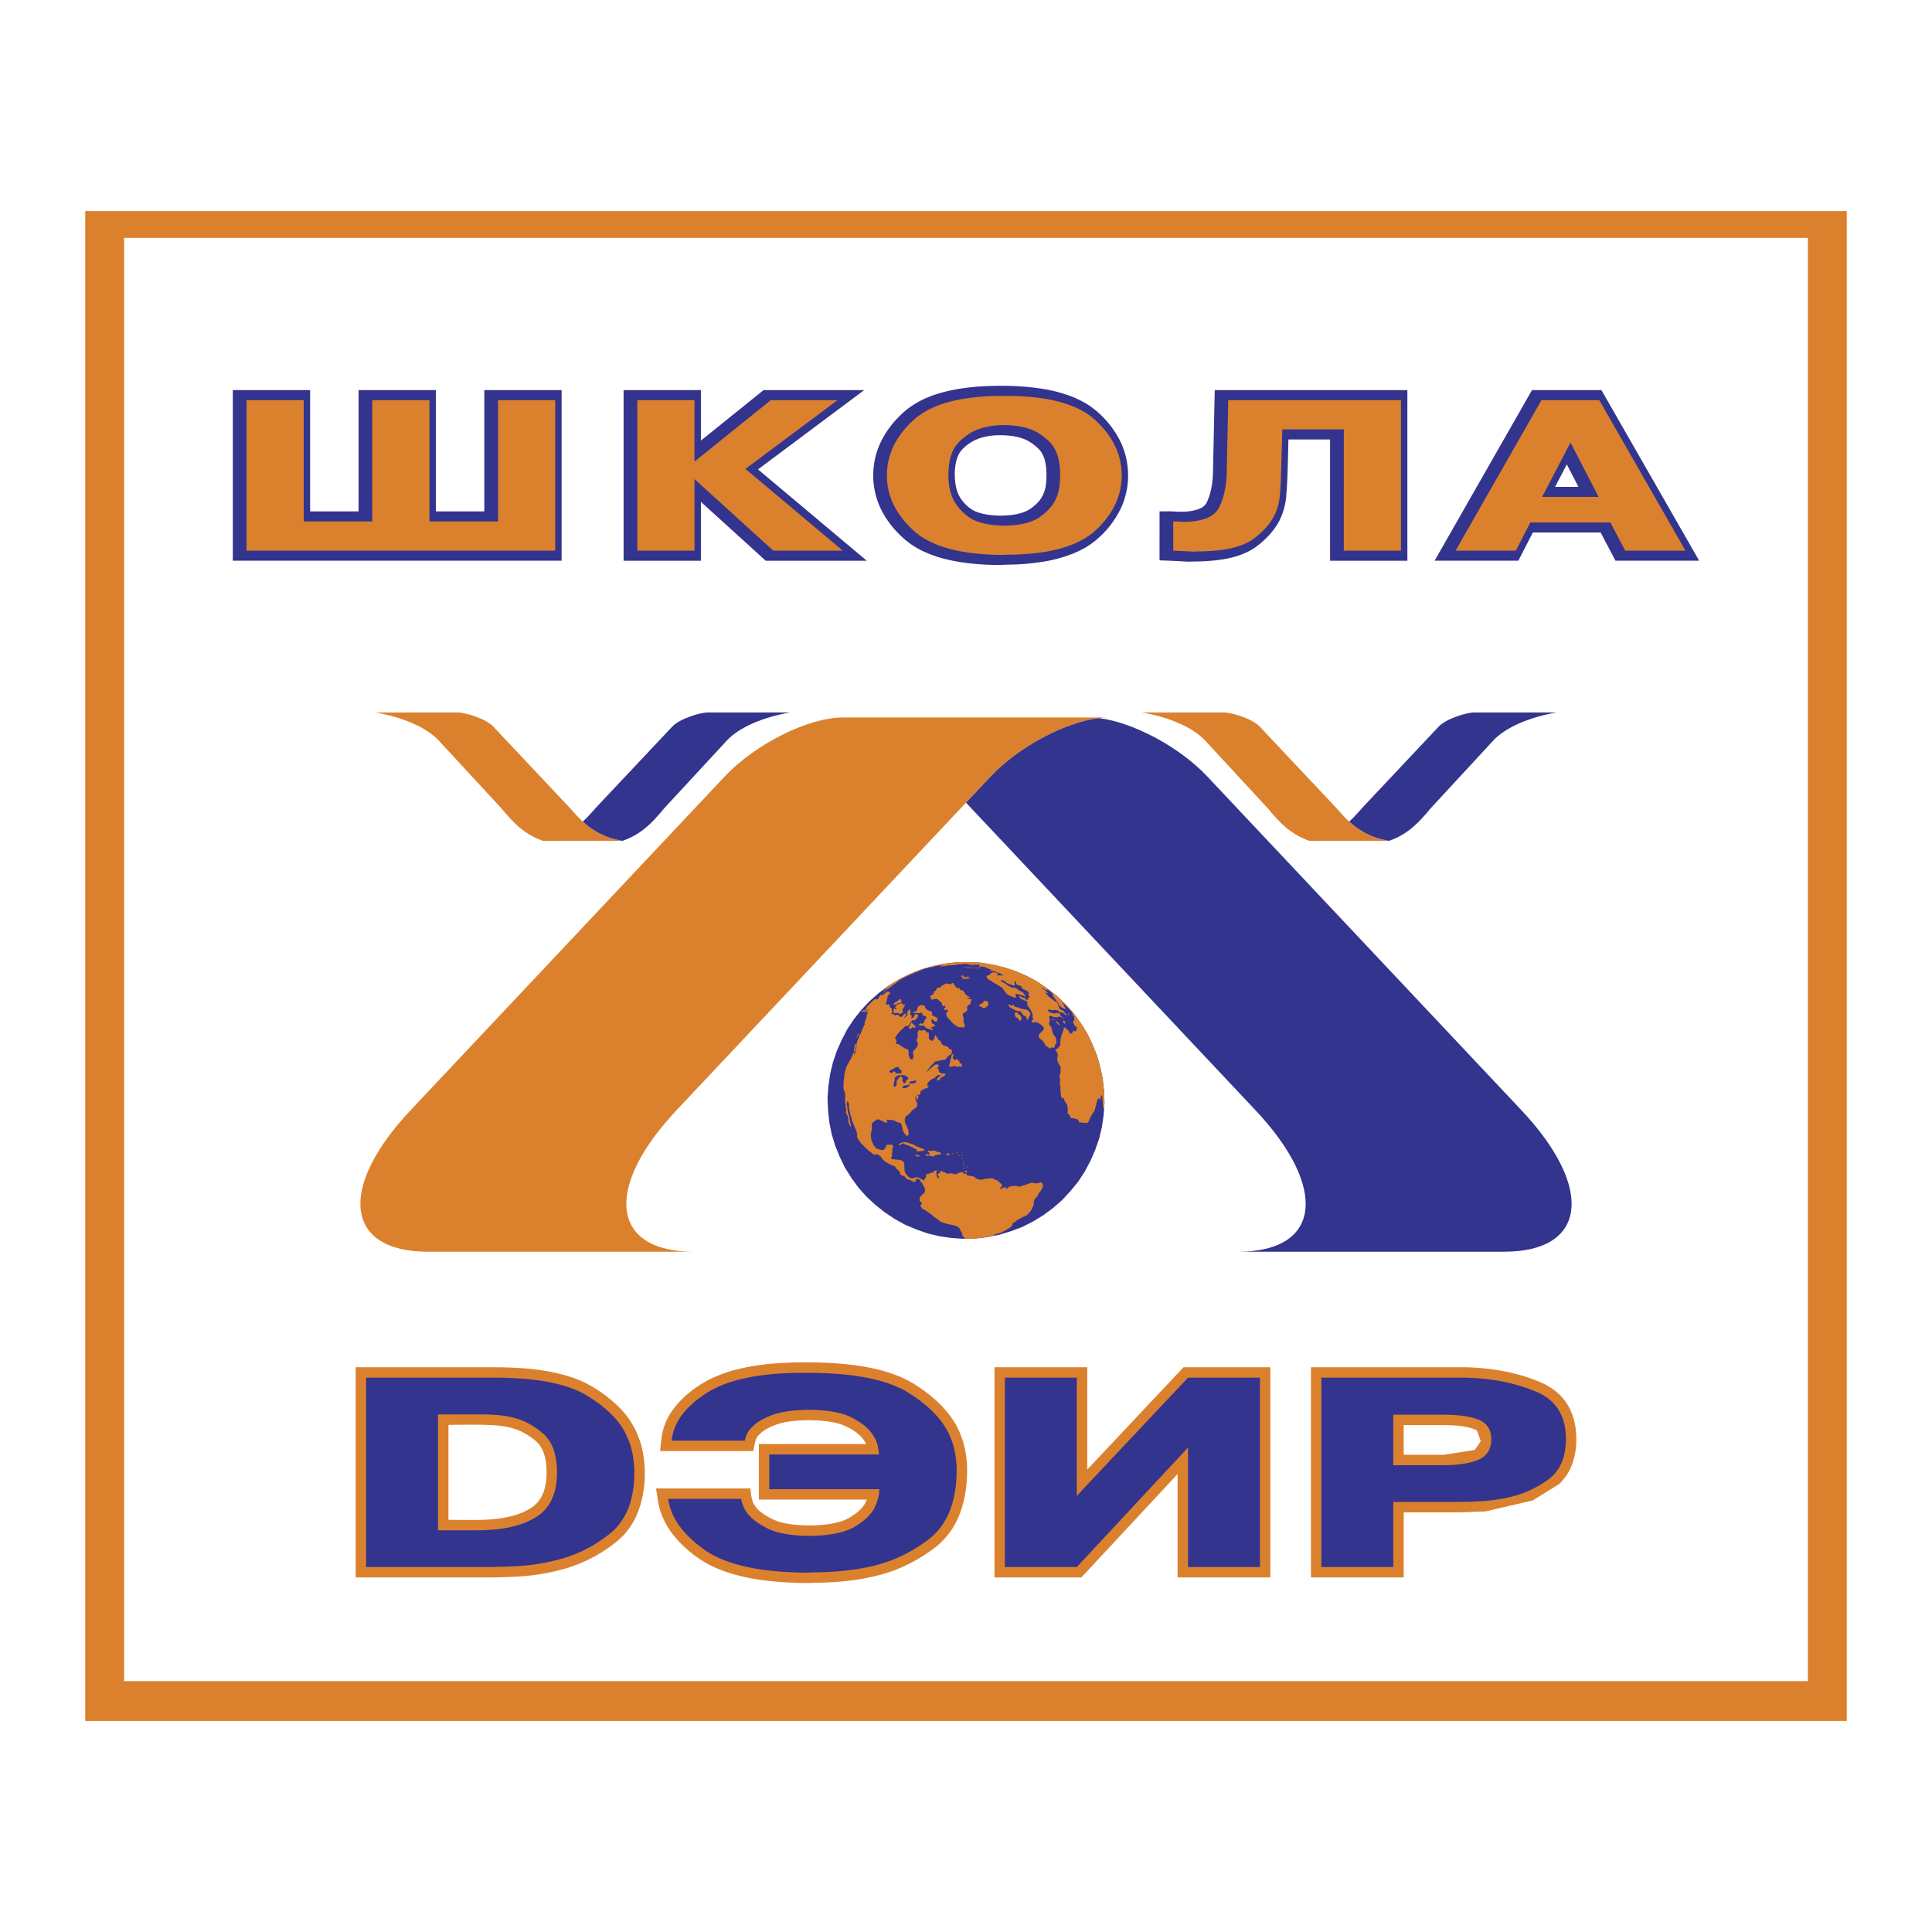
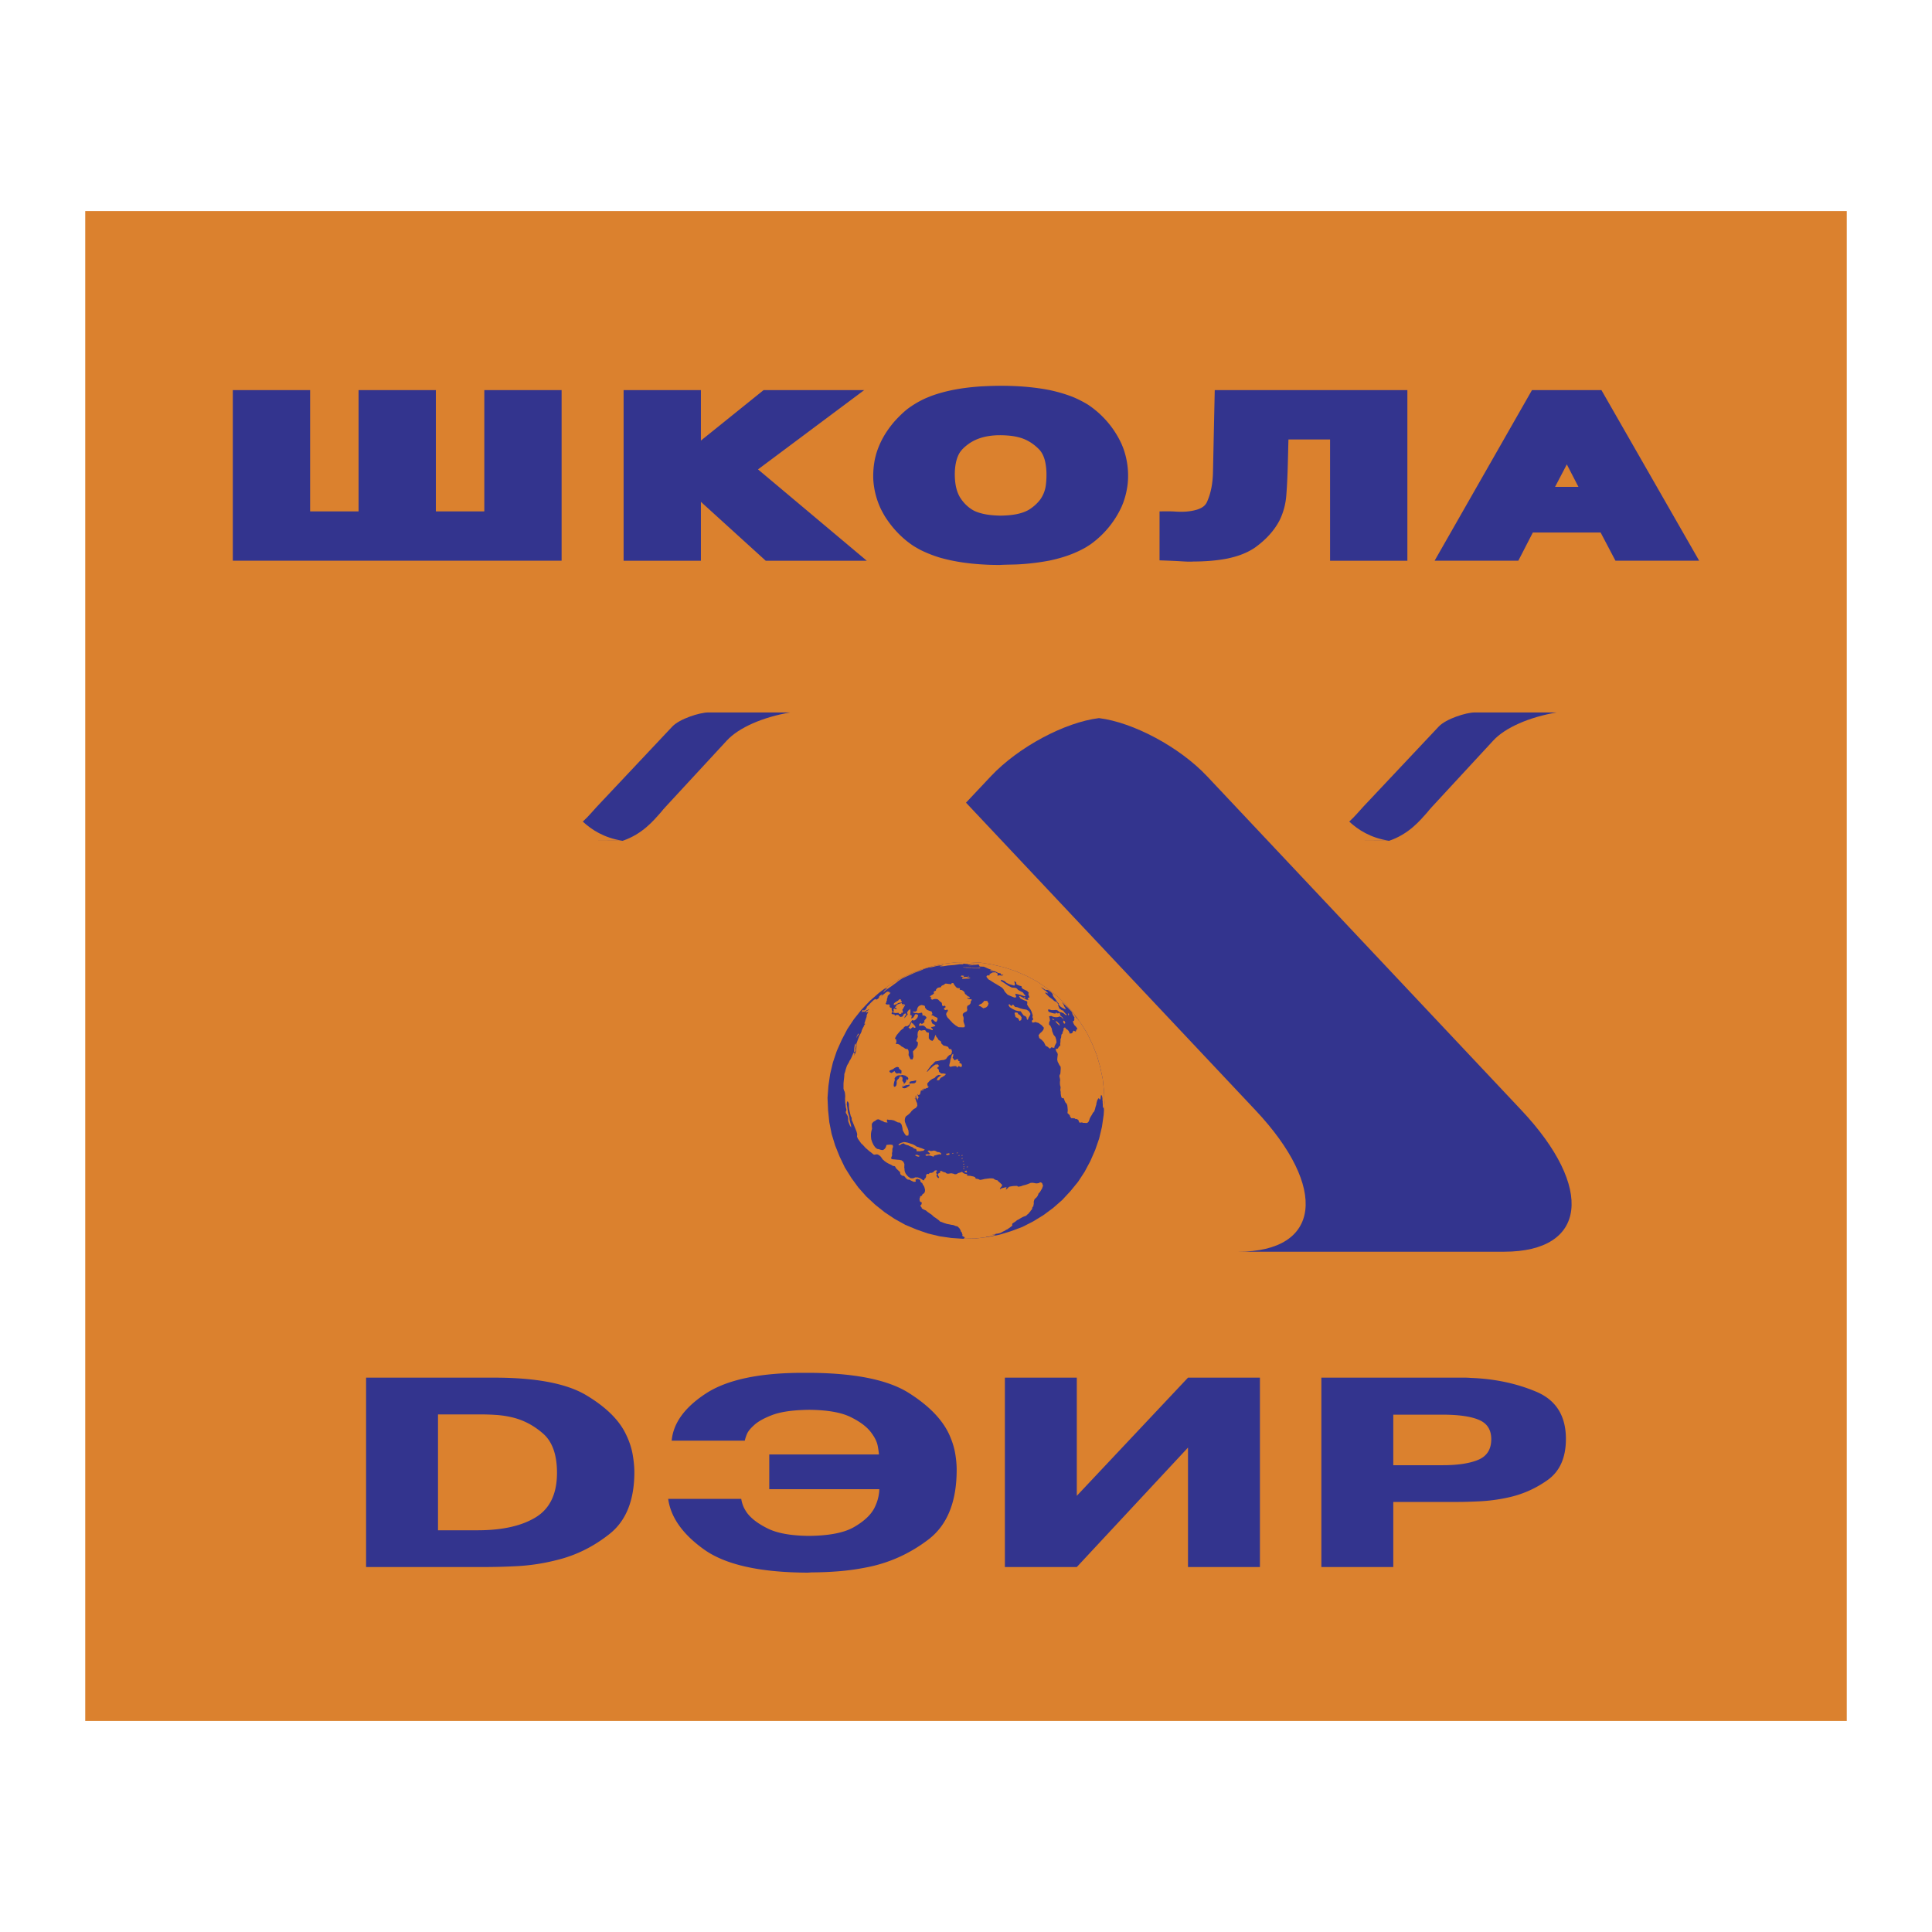
<svg xmlns="http://www.w3.org/2000/svg" width="2500" height="2500" viewBox="0 0 192.756 192.756">
  <g fill-rule="evenodd" clip-rule="evenodd">
    <path fill="#fff" d="M0 0h192.756v192.756H0V0z" />
    <path fill="#db812e" d="M8.504 21.058h175.748v150.641H8.504V21.058z" />
-     <path fill="#fff" d="M12.383 23.733h167.99v143.992H12.383V23.733z" />
    <path d="M84.079 71.583h26.532c-3.428 0-8.717 2.639-11.752 5.863L67.504 110.76c-7.312 7.77-6.537 14.125 1.723 14.125H42.694c-8.259 0-9.034-6.355-1.723-14.125l31.355-33.313c3.037-3.225 8.324-5.864 11.753-5.864z" fill="#db812e" />
    <path d="M96.378 80.083l28.874 30.676c7.312 7.77 6.537 14.125-1.723 14.125h26.533c8.26 0 9.033-6.355 1.723-14.125L120.43 77.447c-2.764-2.935-7.391-5.384-10.787-5.801-3.395.417-8.021 2.866-10.783 5.801l-2.482 2.636z" fill="#33348e" />
    <path d="M122.105 71.082h-8.188c2.699.457 5.121 1.502 6.314 2.795l6.119 6.621c.176.187.33.369.467.547.738.825 1.824 2.163 3.814 2.842l7.928-.01c-3.08-.47-4.463-2.445-5.342-3.379l-7.535-8.007c-.729-.776-2.752-1.409-3.577-1.409z" fill="#db812e" />
    <path d="M147.117 71.082h8.189c-2.701.457-5.123 1.502-6.316 2.795l-6.119 6.621c-.176.187-.33.369-.467.547-.736.825-1.824 2.163-3.812 2.842l-3.98-.005 3.949-.005c-1.834-.28-3.066-1.095-3.947-1.904.6-.55 1.035-1.097 1.391-1.475l7.537-8.007c.728-.776 2.753-1.409 3.575-1.409z" fill="#33348e" />
    <path d="M45.638 71.082H37.45c2.7.457 5.122 1.502 6.316 2.795l6.119 6.621c.176.187.33.369.467.547.737.825 1.825 2.163 3.813 2.842l7.929-.01c-3.081-.47-4.463-2.445-5.342-3.379l-7.537-8.007c-.729-.776-2.753-1.409-3.577-1.409z" fill="#db812e" />
    <path d="M70.65 71.082h8.188c-2.699.457-5.122 1.502-6.315 2.795l-6.119 6.621c-.176.187-.33.369-.467.547-.738.825-1.825 2.163-3.814 2.842l-3.979-.005 3.95-.005c-1.835-.28-3.066-1.095-3.948-1.904.599-.55 1.036-1.097 1.391-1.475l7.536-8.007c.73-.776 2.754-1.409 3.577-1.409zM93.042 96.393l-1.167.334-1.119.451-1.071.539-1.031.621-.962.723-.907.796-.826.868-.757.949-.661.996-.56 1.07-.491 1.1-.389 1.152-.28 1.174-.171 1.188-.088 1.185.054 1.215.123 1.201.232 1.174.355 1.16.45 1.119.518 1.078.642 1.03.703.963.798.9.887.818.948.758.997.662 1.057.586 1.112.465 1.133.394 1.174.282 1.18.17 1.207.082 1.202-.028 1.193-.144 1.194-.238 1.14-.348 1.147-.43 1.07-.547 1.031-.632.961-.711.909-.797.818-.881.764-.936.656-1.002.564-1.058.487-1.112.394-1.138.279-1.174.172-1.188.082-1.207-.049-1.195-.128-1.201-.252-1.186-.328-1.146-.452-1.119-.525-1.1-.635-1.002-.701-.969-.799-.908-.887-.84-.949-.736-.996-.682-1.056-.566-1.114-.484-1.133-.375-1.171-.281-1.196-.19-1.2-.062-1.201.027-1.215.136-1.166.247z" fill="#33348e" />
    <path d="M92.066 117.721l.143.049.007-.123.103-.09.075-.143v-.172l.116-.135.13.033.123-.115.211-.014.15-.076.13-.143.164-.035.102.076-.109.068-.014.129.096.131-.075.123.082.148.116.123.082-.109-.103-.143-.034-.143.096-.109.137-.055v-.164h.149l.15.088.252.068.055.068.164.049.164-.021.177-.027.246.049.116.055.164-.021.17-.102.198-.055.19-.068.041.055.15.109.164.047.149.027-.007.145.171.006.178.014.137.033.149.027.172.082.055.137.178.021.115.033.123.068.123-.014.197-.041.164-.041.184-.02.164-.021.123-.014.191-.006.197.02.102.076.145.068.176.041.076.107.102.076.219.205.062.068-.068.162-.131.137-.033.137.164-.102.162-.041.178-.049.164-.02-.041.164-.061.096.164-.104.027-.047.156-.145.123-.033.238-.041.17-.014h.15l.123-.008.102.082.186-.027.143-.033.15-.061.205-.049.115-.033.158-.055.17-.068.137-.055.191-.008.061.008.156.027.137.027.186-.021.08-.02.131-.076.137.049.055.047.088.26-.055.137-.047.143-.062.096-.115.197-.035.055-.135.137-.049.145-.055.115-.096.129-.102.09-.09.088-.041.096-.041.156-.012.049.02.074-.02.158-.027.068.006.107-.074.057-.041.074-.008.068-.033.115-.104.109-.055.096-.102.109-.082.109-.123.096-.102.109-.15.053-.158.062-.17.088-.129.076-.164.102-.096.041-.109.076-.102.088-.314.205.014.041-.027.068.014.041.008.041-.049.055-.096.061-.068.061-.088.062-.055.033-.055.041-.068.055-.137.055-.109.076-.055.033-.096.041-.096.049-.074.039-.109.068-.137.035-.164.041-.143.014-.178.047-.148.014-.096.021h.08l.145-.014.047.014.027.014h.082l-.061.014-.014.027-.104.02-.115.035-.178.041-.367.074h-.082l-.062.014-.033.027.02-.006-.164.02-.123.033-.143.014-.041.008.041-.008.123-.014.102-.02-.102.02.471-.068-1.193.145-1.202.027h.171l-.021.006.021-.006-.048-.014h-.062l-.027-.014-.041-.014.055-.014.021-.008v-.02l.034-.008.021-.006-.007-.041-.048-.027-.007-.021-.055-.033-.089-.014-.027-.041.055-.033-.089-.021.027-.047.014-.027-.014-.055-.027-.041-.013-.055v-.068l-.048-.027-.007-.021-.055-.066-.013-.041-.014-.062-.007-.02-.034-.055-.041-.076-.027-.033-.034-.055-.082-.068-.062-.068-.048-.027-.157-.027-.116-.055-.144-.047-.17-.021-.177-.041-.15-.027-.137-.027-.184-.061-.116-.035-.191-.082-.184-.061-.088-.102-.13-.096-.129-.096-.082-.062-.17-.107-.055-.049-.144-.137-.075-.061-.102-.062-.157-.109-.13-.094-.129-.117-.191-.082-.103-.055-.123-.074-.027-.104-.082-.082-.028-.121.103-.09.007-.068.041-.074-.055-.068-.123-.055-.047-.115-.014-.123v-.082l.054-.123.014-.109.123-.027.068-.082.021-.068.034-.033.109-.068.082-.104.034-.115.007-.15-.054-.219-.062-.156-.096-.123-.055-.137.042-.346zm-.041.347l-.184-.164-.027-.184-.287-.115-.191.096.035.189-.184.027-.191-.082-.32-.162-.075.033-.178-.123-.211-.246-.225-.047-.164-.15-.027-.205-.198-.184-.191-.184-.116-.205-.088-.021-.11-.014-.198-.121-.239-.109-.205-.117-.205-.143-.082-.082-.102-.082-.171-.252-.089-.09-.149-.109-.123-.053h-.082l-.205.033-.088-.02-.246-.199-.205-.156-.246-.219-.082-.061-.17-.191-.15-.158-.129-.115-.103-.143-.164-.232-.061-.088-.096-.213.021-.26-.062-.238-.109-.273-.054-.129-.117-.293-.109-.266-.095-.213-.007-.211-.096-.191-.062-.258-.062-.26-.041-.238-.014-.232v-.232l-.088-.191-.095-.041-.034.287.048.26.034.244.041.328.088.26.055.219.021.266.109.422.021.082.034.24-.13-.178-.103-.252-.082-.232.014-.211-.027-.205-.096-.191-.102-.164-.027-.123.041-.074.034-.137-.034-.137-.034-.123-.021-.266-.021-.082-.014-.123-.007-.123-.007-.279.014-.211-.014-.213-.034-.225-.082-.164-.041-.164v-.504l.021-.238.027-.246.028-.238.007-.232.075-.211.062-.246.109-.328.041-.096.136-.225.123-.26.048-.055.116-.225.123-.279.109-.24.082.15-.075.205.116-.197.089-.252.021-.24.034-.197V104.116l.102-.279.014-.047.103-.26.048-.137.116-.219.103-.197.055-.205.096-.211.136-.225-.075.041.191-.24-.041.008-.068-.027.068-.164.041-.156.075-.213.048-.137.007-.148.055-.145.102-.17-.034-.035-.144.076-.075-.041.096-.109.13-.074.109-.076-.048-.027-.129.076-.082.02-.17.15-.068-.008-.062-.006-.061.02-.041.008-.096.047.082-.109-.034-.033.068-.082.062-.014-.014.049.062-.014h.068l.157-.123.007-.041.062-.104.021-.088.089-.09.163-.162-.013.02.116-.137.205-.197.157-.143.136-.055.055-.014.014.041.007.041.184-.117.103-.109-.014-.033.041-.096.177-.15.062-.014.068.021-.116.135.027.014.116-.135.177-.131.177-.15.13-.055.089.021.041-.008.055.027.021.082.102-.006-.15.164-.136.143-.021.088-.014.109-.055.123.007.123-.055.102v.082l-.088.172.054.027.048.033.13.008.164-.021-.048.143.116-.033-.095.197.109-.055v.09l.129.006v.15l.034.143.062.09-.096.129.007.104.136.033.15.021.034.121.191-.088.15.008.116.135.123.076.198-.068.082-.17.088-.09.157-.033v.17l-.103.09-.068.225.116-.117.177-.211.055-.055-.068-.178.103-.191.211-.176.027.205-.007.061v.17l-.034.199.116-.049.055.137-.068.225.191-.068.123-.176.089-.172.191-.006.116.123-.075.203-.15.186-.184.115-.198-.041-.157.232-.129.225-.218.156-.137-.025-.198.135.014.055-.211.164-.109.09-.211.244-.178.213-.15.271-.034.096.116.055.041.24-.068.23.205-.006.198.096.164.15.198.102.198.137.246.047.062.158.02.162-.02.26.095.205.096.211.211.014.089-.26-.027-.266-.027-.271.185-.191.19-.199.109-.238.014-.279-.164-.129.062-.186.089-.232-.027-.203.034-.287.123-.197.225.068.185-.041.191-.008.157.211.225.055-.014.301v.252l.15.178.211.076.164-.191.082-.273.089-.15.047.199.116.115.116.205.225.135.055.219.218.205.225.049.232.088.089.191.239.047.055.219-.062.266-.218.104-.171.17-.143.205-.205.096-.293.027-.3.074-.28.049-.287.307-.075.041-.157.205-.191.258-.136.227.095-.041.212-.246.164-.131.136-.135.253-.172.245-.02.13.164-.205.197.164.15.034.225.211.178h.26l.218.047-.109.137-.225.145-.205.109-.15.23-.239-.006.116-.238.157-.123.177-.131-.279-.033-.225.137-.096.107-.054.057-.246.107-.231.164-.171.191-.062.074-.027.068.034.145.034.137.041-.09.014.055-.014.088-.075.062h-.082l-.15.082-.109-.014-.103.02-.164.109.232-.082.054.049-.232.082-.136.033v.09l-.062.266-.15.082-.116-.123.048.178.082.17-.089.15-.041.184-.021-.17-.102-.164-.014-.225-.042.096v.271l-.123-.074.144.137.034.156.095.213.027.266-.143.205-.219.121-.191.172-.164.211-.184.17-.239.172-.082.164-.034.203.021.186.129.348.13.266.089.252.02.254-.027.238-.232.014-.157-.219-.157-.279-.021-.076-.027-.203-.082-.322-.15-.197-.225-.027-.164-.082-.225-.115-.239-.049-.239-.006-.198-.035-.034.117.068.197-.089-.02-.198-.021-.17-.102-.164-.062-.143-.074-.123-.055-.164.02-.178.131-.191.109-.143.184v.26l.021.246-.068.23-.041.26v.26l.027.285.096.295.136.285.164.232.185.15.177.035.232.074.191.014.164-.123.109-.156.068-.232.185-.021.211-.012.218.033.047.178-.075.211v.252l-.041.178.014.232-.082.191-.007.129.116.055.259.021.225.025.211.014.225.049.185.143.055.137.041.076-.007.23-.007.131.021.102.014.232.082.232.136.197.171.17.225.137h.253l.191-.088h.252l.259.102.252.164-.048.337zm-6.646-13.638v.082l-.034.115.014.123-.034.137-.082.102-.041-.088.027-.156-.007-.104.02-.156.027-.156.034-.137.082-.082.007.102.021.082-.007.068-.027.068zm.287-1.325l.021.082-.116.137-.061.096-.082.17.041-.156.055-.143.075-.123.067-.063zm4.066-3.41l.068.006.089.021-.021.088.075.047.034.055-.062.096-.116.035-.13.006-.129.076-.164.088-.157.055-.055-.047.035-.117.102-.088.15-.096.144-.082.088-.088.049-.055zm.492.518l.075.041-.055.123-.089.15-.054.115-.082.109.041.096.027.096-.055.123-.096-.041-.014.109-.144.033-.088-.041-.068-.088-.103.027h-.103l-.102.006-.116-.033-.11-.014.075-.123.007-.129-.041-.076.109-.074.096.041.129.014-.021-.082-.075-.049-.088-.033.095-.117.089.021-.055-.068.021-.068.15-.082.116-.047.156-.041.116-.068v.102l.034.055.123-.027.082-.02-.095.15-.096.107.123-.094.086-.103zm2.06.205l.014.123.089.109.116.115.137.049.143.055.157.039.06.158.027.102-.123.109.178.041.15.096.123.055.17.082.014.143-.048.143-.075.123-.144-.047-.109-.102-.137-.117-.109.068.007.109.061.17.021.062.123.074.15.09.041.096-.273.088h-.082l-.088.068.157.129.034.137-.157-.041-.164-.068-.164-.041-.157-.047-.096-.123-.136-.115-.137-.035-.205.014-.164.021.034-.199.15-.082.088.104.164-.104.123-.115-.048-.096.096-.129.13-.158v-.088l-.062-.068-.157-.109-.164.021-.007-.123-.041-.164h-.082l-.143.033-.184.027-.096-.041-.123.014-.157-.027-.095-.041-.055-.068.123-.014.149.008.144-.096.027-.156.048-.145.109-.148.15-.082.143-.035.13.027.136.035.055.047.011.04zm-1.173 1.732l.062.09.089.088.061.088.013.123-.149.014-.089-.102-.157.123-.143.123-.021-.104-.143-.047.109-.158.055-.115.143-.293.048.115.089.021.033.034zm4.776 4.321l-.17-.082-.109-.021-.089.15-.061-.068-.062-.088-.191.006-.205.027-.177.049-.123-.096.034-.199.055-.189.021-.172.054-.184.041-.117.034-.176.095-.131.075-.041-.007.213-.062.184.082.088.109.164.17-.082.177-.047.027.184.13.027-.014.197.068.008.143.068.048.197-.093.131zm-5.97.668l-.143-.055-.15-.008-.157.041-.109-.094-.088-.09v-.082l-.184.109-.123.096-.143-.055-.075-.061-.007-.104.15-.082.137-.055.096-.047.123-.096.15-.076.137-.033.143.047.035.137.102.082.129.096v.17l-.023.16zm0 0l.068.109-.095.041-.15-.008-.164.021-.13.074-.123.096-.089.17.061.068-.075.213-.04.177-.021.178.042.158.136-.035.095-.129.034-.199-.007-.211.089-.15.123-.109.096-.197.13-.006.123.074.034.137-.027.219.034.055.075.068.041.135.014.062.149-.164.075-.123.014-.197.13.096.068-.145-.055-.137-.123-.074-.129-.096-.136-.027-.137-.033h-.062l-.068-.111zm.866 1.091l-.075.129-.15.076-.144.102-.164.041-.17-.021-.075-.107.089-.172.096-.129-.137.225.075.041.123-.088.137-.055.164-.021.157-.041.074.02zm.628-.451l-.034.197-.13.096-.164.021h-.171l-.116.027-.014.109.014-.109-.082-.062.068-.143.164-.041.144-.014.157-.041.164-.04zm2.511-9.402l.109-.068.137-.053.068-.062.088-.061.129.006.157.027.13.008.123.033.068-.082.027-.047h.15l.041.074.041.076.061.088.062.074.068.09.103.082.136.027.15.006-.007.062-.021.088.218.033.075.043.109.08.089.104.021.102.068.09.13.094.089.104.157.047.075.109-.123.035-.177-.041.116.115.198.035.144-.014.006.109-.095.129.007.123-.055.115-.116.115-.136.057-.055.121-.013.131.034.137-.041.164-.129.074-.15.074-.123.117-.02.156.075.15.021.143-.007.15-.014.109.041.178.068.178.041.176-.075.104-.191.006-.149-.006-.219-.008-.17-.102-.123-.074-.321-.26-.088-.109-.116-.115-.082-.09-.089-.102-.109-.104-.082-.148-.061-.172.027-.137.129-.178.027-.055-.048-.115-.205.055-.164-.088.055-.117.143-.102-.103-.143-.129.055-.123-.055-.021-.082-.007-.123-.054-.117-.123-.074-.116-.115-.109-.104-.157-.047-.191.006-.137.035-.116.047-.047-.088-.096-.062.103-.088-.096-.041-.062-.068.129-.096.144-.082.109-.088.041-.076-.075-.068.116-.109.136-.053.013-.117.068-.074.103-.09.062-.02.103-.021.143-.014.041-.096.014-.025zm-3.753 15.564l.191.02.226.049.211.074.116.035.185.061.191.102.184.123.157.041.164.068.164.049.212.088.095.041-.136.123-.191.02-.205.035-.129-.014-.144.02-.006-.129-.068-.109-.205-.055-.116-.115-.239-.096-.068-.021-.123-.074-.205-.055-.164-.068-.103-.082-.205.055-.055.035-.123.094-.156-.027.102-.107.109-.068.157-.062.116-.027.061-.024zm2.866.879l.144-.033.184.055.15.096.171.014.191.082.021.162-.177-.039-.185.047-.177.047-.157.035-.054.123-.146-.05-.184-.061-.191-.014-.184.041-.13-.096.17-.082.218.027.089-.082-.116-.123-.137-.115.15-.076.184.062.166-.02zm-1.508.397l.075.047.184.076-.15.061-.184-.041-.171-.102.116-.035.13-.006zm3.015-.123l.164-.041.034.137-.198.055-.164-.049.062-.102h.102zm12.542-13.981l.061.09.096.129.115.115.008.041-.027-.033-.055-.049-.074-.047.025.014.082.088.055.049.035.055.074.047.068.09.062.088.061.068.027.033.062.076.033.055.068.088-.035-.033.635 1.002.525 1.1.451 1.119.328 1.146.252 1.186.129 1.201.049 1.195-.082 1.207.014-.131v-.08l.006-.049v-.082l.008-.129-.014-.082v-.062l-.014-.061-.021.008-.006-.021-.027-.041-.021-.074-.014-.062.008-.15-.014-.123-.008-.121.008-.068-.014-.041-.014-.145v-.17l-.027-.102-.014-.145-.027-.033-.035.047-.041-.074-.012.115-.021.09-.008.129-.039.096-.049.074-.02-.102-.062-.068-.041.008-.047.053-.041.096-.035.027-.02.096-.035.109-.02.096-.021.088.008.041-.047.137-.049.158-.027.135-.047.145-.055.137-.049.055-.068.061-.055.117-.074.129-.062.096-.061.102-.068.143-.047.145-.068.164-.082.082-.076.041-.109.006-.109-.014H108.059l-.088-.041h-.109l-.096.027-.096-.041-.033-.115-.035-.055-.014-.062-.074-.047-.104-.061-.096.025-.088-.08h-.102l-.096-.035-.096.041-.076-.061-.096-.131-.039-.156-.049-.014-.088-.104-.082-.061.02-.178.008-.15-.014-.143-.014-.143-.021-.164-.061-.158-.117-.121-.08-.172-.076-.211-.061-.068-.117.027-.074-.109-.035-.137-.033-.225v-.17l-.041-.186.027-.217v-.082l-.049-.178-.014-.15v-.184l.021-.178-.027-.186-.041-.156.008-.15.074-.129.02-.17.008-.131.014-.219-.008-.189-.129-.178-.082-.172-.082-.148-.047-.199.014-.191.02-.176.021-.158-.035-.156-.102-.143-.055-.137-.014-.145.137.027.088-.061.055-.104.096-.129.041-.006.033-.035.008-.061-.014-.15.027-.131.006-.148-.006-.123.033-.096.041-.117.008-.129.014-.109.041-.096.074-.041-.006-.123.041-.074.027-.068.041-.096-.008-.109.021-.088h.082l.02-.09.068.09.088.109.123.068.117.123.053.135.104.164.047-.074.09.02.014-.027.088-.061v-.109l.062-.014.041-.074.102.061.096.041.041-.074v-.082l.033-.055.062.006.033-.047-.061-.137-.117-.145-.107-.094-.082-.15-.049-.117-.027-.102.027-.068.041-.006.041-.016.014-.02.008-.047.014-.027-.014-.055-.014-.062.014-.027.033-.047-.014-.041-.068-.109-.068-.109-.047-.096-.041-.074.02-.008v-.02l-.068-.09-.033-.055.192.164zm-18.982-2.088l.109-.178.334-.271-.185.041-.184.109.157-.145.068-.061.252-.184.437-.281.594-.34 1.071-.539 1.119-.451 1.167-.334 1.167-.246 1.214-.137 1.201-.027 1.201.062 1.195.19 1.172.28 1.133.375 1.113.484 1.057.566.996.682.949.736.887.84.799.908.312.43-.115-.145-.205-.225-.033-.055-.375-.395-.199-.205-.17-.164-.082-.068-.225-.219-.049-.033-.027-.014.164.219.021.096.055.115.129.197-.049.055-.189-.096-.096-.041-.186-.123-.17-.189-.006-.109-.178-.205-.109-.184-.184-.232-.104-.145-.02-.082.006-.061-.014-.041-.088-.123-.117-.102-.184-.143-.137-.055H104.351l-.088-.021-.205-.143-.15-.09-.047-.027.164.164.244.197-.02-.061.164.15.17.17h-.082l-.143-.068-.104.021.199.191.217.217.287.205.246.213.191.08.082.082.137.205-.049.076.09.162.025.123.178.123.109.082.076-.02.102.143.178.211.109.082-.049.076-.205-.145-.08-.082-.213-.074-.156-.027-.232-.178-.156-.041-.172.021h-.268l-.227-.068-.061.014-.061.02.068.191.121.055.213.074.217.049.15.006.021-.088.068.006.061.068.104-.006.137-.035.053.117.035.143.191.164.143.238-.232-.238-.189-.082-.096.047-.158.035-.211-.008-.184-.041-.186-.08-.205.033.055.219.027.205-.082.189-.006.213.129.115.137.287.049.279.129.328.184.23.082.254.035.293-.117.219-.074.143-.035.184-.293-.061-.137.143-.238-.197-.191-.096-.176-.361-.227-.238-.238-.178-.068-.279.143-.186.191-.17.145-.184.055-.205-.232-.26-.307-.219-.369-.102-.049.055-.211.006-.041-.176.15-.145-.088-.211.033-.178-.074-.238-.068-.191-.09-.17-.189-.254-.145-.238.027-.15-.02-.164-.328-.115-.334-.164-.145-.225.055-.035.268.131.244.129.158.109.219.027-.09-.17.191-.09-.055-.137-.068-.189.055-.123-.061-.068-.117-.123-.354-.164-.076-.041-.129-.164.02-.088-.273-.082-.238-.109-.033-.137v-.088l-.213-.076.055.137.041.164-.074.123-.43-.123-.076-.027-.258-.123-.219-.184-.328-.129-.033.115.271.164.254.17.23.156.342.172.26.02.178.035.102.082.068.088.293.164.117.055.102.061.102.164.137.117-.061.094-.348-.123-.322-.088-.285-.055.041.158.068.197-.205.027-.328-.131-.334-.148-.26-.273-.033-.055-.145-.246-.17-.164-.328-.197-.225-.137-.273-.156-.252-.17-.225-.129-.123-.145-.088-.123.055-.123.266-.02.02-.008-.047-.094.115-.068.131-.076.074-.041.293-.014.225.137-.02.109-.02.088.244-.033.205.033.055-.014.109-.074h-.232l-.055-.137-.246-.047-.217-.117-.164-.061-.15-.008-.279-.014.068-.082.258.041-.512-.19-.43-.19-.361-.014-.068-.021-.061-.156-.09-.021-.6.062-.122.014-.13.006h-.082l.395-.115.145-.014.061-.021h.082l.082-.014h.402l-.613.007-.104.007-.102.021-.471.055.075-.021.034-.027-.368-.034-.041-.014-.13.014-.007.041h-.341l-.573.082-.573.041-.471.074-.334.021.027-.055.205-.049.089-.04-.628.089-.505.129-.307.035-.451.129-.328.15-.655.246-.096.047-.593.273-.512.232-.382.244-.211.178-.45.328-.56.389-.333.281zm10.929-1.056c.09.055.178.102.26.164l-.191-.117-.069-.047zm-.531 1.896l.129.26-.088.238-.156.143-.273.09-.205-.137-.096-.062-.184-.061.115-.115.213-.096.17-.172.055-.096.32.008zm2.77 1.153l.232.008.109.164.17.102.145.219-.041.266-.172.082-.129-.26-.266-.129-.062-.26-.033-.137.047-.055zm-.641-.778l.074-.055.191.184.178-.148.205.244.225.027.301.117.293.074.314.049.225.137.096.143.082.15-.082.191-.102.17-.076.211h-.088l-.055-.238-.096-.104-.186-.08-.189-.254-.104-.164-.26-.02-.279-.074-.285-.145-.281-.184-.115-.205.014-.026zm1.527-.777l.158.041-.09.068-.068-.109zm2.846 2.238l-.006-.109.217.197-.135-.027-.076-.061zm.301.178l.156.039.232.246.041.178-.246-.219-.15-.17-.033-.074zm.777.06l.008-.129.148.088.049.178-.109.068-.115-.186.019-.019zm.471-.818h.09l.014.143-.076.041-.014-.123-.014-.061zm-.211-.689l-.09-.102-.033-.041.061.074.082.061.068.109-.082-.082-.006-.019zm-9.505-2.846l-.164.041-.313.014-.335.021-.041-.096.129-.076.287-.027.157.041.28.082zm-.205-.225l.068.027-.178.061.11-.088zm-.723-.007l.034-.033.259.041-.096.109-.244-.041.047-.076zm.164-.874l.3.014.103-.006.28.014.307.033.361.014.225-.033.123-.008.035.055-.131.075-.109-.021h-.422l-.09-.02-.347-.021-.293-.006-.314-.049-.028-.041zm.034.041c0-.014 0-.027.007-.033l.259.006.103-.006.28.014.307.033.361.014.225-.033.123-.008v.076l-.096.054-.109-.021h-.422l-.09-.02-.347-.021-.293-.006-.308-.049zm.041.008v-.041l.225.006.103-.006.28.014.307.033.361.014.225-.033.082-.008v.096l-.055.034-.109-.021h-.422l-.09-.02-.347-.021-.293-.006-.267-.041zm.041.006v-.047l.184.006.103-.006.28.014.307.033.361.014.225-.033.041-.008v.123l-.014.007-.109-.021h-.422l-.09-.02-.347-.021-.293-.006-.226-.035zm.041.008v-.055l.143.006.103-.006.28.014.307.033.361.014.225-.033V96.631l-.082-.014h-.422l-.09-.02-.347-.021-.293-.006-.185-.027zm.034 0c0-.014.007-.035.007-.055l.102.006.103-.006.28.014.307.033.361.014.191-.027v.034c0 .028 0 .048-.008.068l-.041-.007h-.422l-.09-.02-.347-.021-.293-.006-.15-.027zm.041.006c0-.02 0-.033.006-.055h.062l.103-.006.28.014.307.033.361.014.15-.02v.026c0 .021 0 .042-.008.062h-.422l-.09-.02-.347-.021-.293-.006-.109-.021zm.041.007v-.062h.027l.103-.006.28.014.307.033.361.014.109-.014v.083H97.142l-.09-.02-.347-.021-.293-.006-.068-.015zm.041 0v-.062l.089-.006.28.014.307.033.361.014.068-.014v.083h-.348l-.09-.02-.347-.021-.293-.006-.027-.008v-.007zm.041 0v-.062l.048-.006.28.014.307.033.361.014.027-.006v.075h-.307l-.09-.02-.347-.021-.28-.006.001-.015zm.034 0c0-.021.007-.04.007-.067h.007l.28.014.307.033.355.014v.007c0 .021-.008.042-.008.062h-.266l-.09-.02-.347-.021-.245-.008v-.014zm.04 0c0-.021 0-.04.007-.067l.246.014.307.033.314.014v.007c0 .021 0 .042-.008.062H97.141l-.09-.02-.347-.021-.204-.008v-.014zm.042 0c0-.021 0-.04.006-.062l.205.008.307.033.273.014v.007c0 .021 0 .042-.008.062h-.184l-.09-.02-.347-.021h-.164c.002-.007.002-.015.002-.021zm.041 0c0-.021 0-.04.007-.062l.164.008.307.033.232.008v.075h-.151l-.09-.02-.347-.021h-.123l.001-.021zm.041 0v-.062l.13.008.307.033.191.008v.075H97.142l-.09-.02-.347-.021h-.082l.001-.021zm.034 0c0-.021.007-.034.007-.054h.089l.307.033.156.008v.013c0 .021-.006.042-.006.062h-.068l-.09-.02-.347-.021h-.048v-.021zm.041 0c0-.013.007-.034.007-.054h.048l.307.033.115.008v.013c0 .021-.006.042-.006.062h-.027l-.09-.02-.347-.021h-.007v-.021zm.041 0c0-.013 0-.034.007-.054h.007l.307.033h.074v.021c0 .021 0 .042-.006.062l-.076-.02-.313-.014v-.028zm.041 0c0-.013 0-.034.007-.048l.273.027h.033v.021c0 .021 0 .034-.006.056l-.035-.014-.272-.014v-.028zm.041 0c0-.013 0-.026.007-.04l.224.02v.021c0 .021 0 .028-.006.042l-.225-.014v-.029zm.034 0c0-.013.007-.026.014-.04l.142.014c0 .006.008.02.008.026 0 .015-.008.028-.014.042l-.143-.008c0-.014-.007-.02-.007-.034zm.04 0c0-.013.014-.026.028-.034h.034c.014.008.02.021.02.034 0 .021-.006.034-.02.042l-.041-.008a.038.038 0 0 1-.021-.034zm9.581 3.923l.033.035-.033-.035zm-11.423 14.56l.055-.014.014.049-.075.02-.061-.014.027-.041h.04zm.437-.033l.062-.021.014.055-.075.021-.061-.021.027-.033h.033v-.001zm.184.252l.055-.014.014.055-.075.014-.055-.014.021-.041h.04zm.301.293l.062-.014.013.055-.075.021-.062-.021.027-.033.035-.008zm.122.301l.062-.021.014.055-.075.021-.061-.021.02-.033h.04v-.001zm-.122-.602l.054-.012.014.053-.075.021-.055-.021.021-.033.041-.008zm.163.867l.062-.014.014.049-.075.02-.062-.014.027-.041h.034zm.028.274l.055-.014.014.047-.075.021-.055-.021.021-.033h.04zm-.021.211l.062-.014.014.049-.075.02-.062-.014.021-.041h.04zm.246.224l.014-.074.082.232-.095-.008-.164-.047.062-.104h.101v.001zm.102-.43l.055-.014.014.055-.075.021-.054-.021.021-.033.039-.008z" fill="#db812e" />
    <path d="M35.775 51.021V38.922h7.712v12.099h4.833V38.922h7.712v17.021H23.229V38.922h7.712v12.099h4.834zm40.408-12.099H86.22l-10.593 7.91 10.851 9.112H76.396l-6.467-5.876v5.876h-7.712V38.922h7.712v5.036l6.254-5.036zM99.709 56.37l-.828-.013c-1.752-.061-3.448-.247-5.137-.731a12.735 12.735 0 0 1-1.899-.752c-.244-.131-.48-.266-.715-.411-1.15-.763-2.092-1.764-2.832-2.927-.152-.252-.29-.505-.421-.769a7.977 7.977 0 0 1-.747-2.899 8.503 8.503 0 0 1 .178-2.153l.107-.417c.375-1.244.986-2.274 1.831-3.256.386-.43.786-.824 1.232-1.192a9.585 9.585 0 0 1 1.879-1.119l.536-.22c1.578-.575 3.177-.829 4.846-.952 2.326-.138 4.686-.086 6.977.359.812.175 1.582.395 2.355.699.523.223 1.008.468 1.492.767a9.453 9.453 0 0 1 3.33 3.901l.164.4a8.04 8.04 0 0 1 .449 3.615 8.414 8.414 0 0 1-.449 1.878l-.166.4a9.476 9.476 0 0 1-3.105 3.742l-.457.291c-1.146.655-2.328 1.042-3.613 1.317a23.694 23.694 0 0 1-3.15.38c-.621.029-1.24.021-1.857.062zm.127-4.924c.918-.02 1.951-.107 2.77-.562.43-.255.842-.613 1.15-1.007a3.15 3.15 0 0 0 .582-1.431c.061-.454.08-.924.064-1.381-.041-.759-.168-1.602-.693-2.19-.508-.531-1.115-.946-1.816-1.173a5.846 5.846 0 0 0-1.062-.222c-1.422-.15-2.975-.052-4.177.796-.363.265-.721.572-.95.962-.402.732-.478 1.687-.431 2.508.042.656.165 1.294.503 1.868.353.573.896 1.108 1.509 1.391.797.342 1.692.423 2.551.441zm17.441-.406c.725.048 1.459.015 2.16-.197.406-.137.758-.317.959-.712.432-.928.59-1.924.621-2.941l.178-8.267h19.219v17.021h-7.713V43.845h-4.152c-.055 1.876-.066 3.739-.217 5.605a6.851 6.851 0 0 1-.646 2.419c-.582 1.139-1.469 2.039-2.5 2.78-.838.561-1.74.864-2.719 1.075-1.125.22-2.252.295-3.396.3-.461.03-.914-.004-1.373-.032-.67-.039-1.34-.061-2.01-.086V51.02c.529.001 1.06-.019 1.589.02zm42.498-12.118l9.752 17.021h-8.352l-1.48-2.812h-6.764l-1.447 2.812h-8.354l9.715-17.021h6.93zm-2.295 9.651l-1.158-2.24-1.172 2.24h2.33z" fill="#33348e" />
-     <path d="M37.144 52.023V39.924H42.847v12.099h6.843V39.924h5.703v15.013H24.599V39.924H30.302v12.099h6.842zm39.758-12.099h6.658l-9.185 6.859 9.709 8.154h-6.935l-7.86-7.142v7.142h-5.703V39.924h5.702v6.13l7.614-6.13zm23.145 15.438c-4.193-.014-7.167-.83-8.924-2.448s-2.635-3.446-2.635-5.483c0-2.05.878-3.885 2.635-5.503 1.757-1.618 4.731-2.428 8.924-2.428h.307c4.213 0 7.193.81 8.939 2.428 1.746 1.619 2.621 3.453 2.621 5.503s-.875 3.881-2.621 5.493c-1.746 1.612-4.727 2.418-8.939 2.418l-.307.02zm.154-2.914c1.561-.027 2.727-.307 3.498-.84.77-.533 1.309-1.123 1.617-1.77a4.42 4.42 0 0 0 .4-1.427c.041-.452.062-.779.062-.981 0-1.511-.344-2.613-1.033-3.308-.688-.694-1.443-1.163-2.266-1.406-.41-.121-.816-.202-1.217-.243s-.756-.061-1.062-.061c-.309 0-.664.02-1.064.061s-.816.128-1.248.263c-.822.242-1.573.711-2.25 1.406-.678.695-1.017 1.791-1.017 3.288 0 .27.021.573.062.911.041.337.124.681.247 1.032.247.755.76 1.45 1.541 2.084.781.634 2.023.964 3.73.991zm16.856-.425h.309c.164.014.312.024.447.031.133.007.262.01.385.01 1.85-.027 3.006-.526 3.467-1.498.463-.971.705-2.131.725-3.48l.154-7.162h17.231v15.013h-5.704V42.838h-6.133l-.154 5.24a47.47 47.47 0 0 1-.092 1.335 6.194 6.194 0 0 1-.34 1.537c-.369 1.012-1.125 1.942-2.266 2.792-1.141.85-3.037 1.275-5.688 1.275l-.309.02c-.307-.013-.631-.03-.971-.05a44.57 44.57 0 0 0-1.062-.05v-2.914h.001zm42.502-12.099l8.6 15.013H162.147l-1.479-2.812h-7.984l-1.449 2.812H145.225l8.568-15.013h5.766zm-.063 9.651l-2.805-5.422-2.836 5.422h5.641zM49.329 136.412c2.727.012 5.515.199 8.098 1.139.325.125.64.26.955.41 1.359.691 2.653 1.641 3.69 2.76a8.453 8.453 0 0 1 1.3 1.898c.325.666.576 1.35.728 2.074.075.367.128.74.17 1.113.029.279.05.557.058.836.04 1.693-.23 3.373-.979 4.9a7.827 7.827 0 0 1-1.038 1.518c-.732.789-1.621 1.41-2.537 1.967a15.043 15.043 0 0 1-3.53 1.516 22.08 22.08 0 0 1-4.457.744 59.728 59.728 0 0 1-3.081.096h-13.22v-20.971h13.843zm-4.587 15.225c1.697 0 3.428.086 5.118-.143 1.137-.17 2.292-.473 3.25-1.131.55-.408.894-.887 1.135-1.525.175-.51.251-1.014.28-1.551.038-1.164-.075-2.553-.958-3.414a6.353 6.353 0 0 0-1.887-1.191c-.704-.275-1.465-.42-2.218-.473-1.567-.105-3.158-.053-4.72-.053v9.481zm45.011-14.301c.261.113.516.232.771.359.996.531 1.92 1.195 2.77 1.938.928.838 1.695 1.748 2.265 2.865.199.416.37.84.509 1.279.21.676.329 1.365.387 2.07.017.213.028.426.032.639.025 1.697-.221 3.371-.887 4.939-.11.24-.226.471-.351.703a7.97 7.97 0 0 1-1.801 2.146 16.257 16.257 0 0 1-4.231 2.402c-2.499.92-5.205 1.197-7.854 1.238-.25.002-.49.012-.741.027-1.677-.014-3.327-.105-4.987-.348l-.725-.123c-1.509-.295-2.922-.711-4.288-1.424-1.437-.805-2.74-1.918-3.711-3.25a8.008 8.008 0 0 1-.983-1.895 8.039 8.039 0 0 1-.258-1.01l-.216-1.389h9.416c.055.408.071.84.202 1.236.302.871 1.127 1.383 1.908 1.785.917.461 1.967.588 2.979.646 1.247.061 2.56.004 3.77-.326.337-.1.655-.219.962-.391.544-.318 1.077-.693 1.457-1.205.142-.199.241-.408.329-.635H75.711v-5.541h10.705a3.137 3.137 0 0 0-.713-.934 5.509 5.509 0 0 0-2.107-1.125c-.93-.242-1.892-.305-2.849-.318-1.159.016-2.389.078-3.478.51-.487.197-1.011.432-1.39.807-.143.131-.293.273-.389.445-.19.375-.258.953-.332 1.318h-9.3l.17-1.529a6.298 6.298 0 0 1 .873-2.258c.952-1.449 2.355-2.564 3.881-3.363a14.555 14.555 0 0 1 2.482-.934 23.269 23.269 0 0 1 3.334-.598c2.013-.195 4.036-.209 6.055-.119 1.717.094 3.394.283 5.066.689.698.19 1.365.404 2.034.674zm28.325-.924h8.666v20.971h-9.256V147.07l-9.602 10.312h-8.668v-20.971h9.256v10.207l9.604-10.206zm28.268.002c.6.016 1.205.061 1.801.115 1.26.129 2.48.359 3.697.713.766.232 1.521.498 2.244.844.75.389 1.352.842 1.902 1.486l.26.346c.557.844.836 1.693.969 2.693.137 1.359.016 2.705-.564 3.955a5.413 5.413 0 0 1-1.109 1.508l-2.627 1.627-4.689 1.09-2.576.1h-5.604v6.492h-9.256v-20.971h15.434l.118.002zm-6.297 8.731h4.021l3.074-.484.594-.887-.385-1.049a2.416 2.416 0 0 0-.512-.219c-.93-.281-1.945-.32-2.908-.322h-3.885v2.961h.001z" fill="#db812e" />
    <path d="M49.326 137.449c4.163 0 7.221.586 9.174 1.758 1.952 1.172 3.265 2.461 3.937 3.869.336.68.562 1.35.679 2.012.116.662.174 1.256.174 1.783 0 2.801-.821 4.854-2.463 6.162-1.642 1.307-3.446 2.189-5.411 2.646a20.094 20.094 0 0 1-3.801.574 62.96 62.96 0 0 1-2.909.088H36.525v-18.893h12.801v.001zm-5.625 15.227h3.957c2.457 0 4.39-.434 5.799-1.299 1.41-.865 2.114-2.342 2.114-4.43 0-1.799-.459-3.102-1.377-3.908-.918-.807-1.933-1.346-3.045-1.617a9.61 9.61 0 0 0-1.668-.254 22.516 22.516 0 0 0-1.436-.051H43.7v11.559h.001zm23.313-8.938c.155-1.748 1.286-3.314 3.394-4.697 2.107-1.383 5.346-2.074 9.717-2.074h.388c4.655 0 8.042.67 10.163 2.01 2.121 1.342 3.504 2.818 4.151 4.432.232.561.395 1.115.484 1.668.091.551.136 1.074.136 1.564 0 3.209-.944 5.531-2.832 6.965-1.888 1.434-3.969 2.363-6.245 2.787-.957.188-1.901.314-2.832.383a35.36 35.36 0 0 1-2.561.102l-.388.025c-4.758-.018-8.204-.785-10.337-2.305s-3.33-3.203-3.588-5.053h7.293c.025.203.084.424.174.662.09.236.226.482.407.738.414.559 1.099 1.078 2.056 1.553.957.475 2.327.721 4.111.738 2.018-.018 3.518-.311 4.5-.879s1.655-1.191 2.017-1.871c.181-.357.31-.701.388-1.031s.117-.623.117-.879H76.75v-3.463h10.939c0-.135-.039-.416-.116-.84-.078-.424-.298-.873-.66-1.35-.414-.561-1.092-1.074-2.037-1.539-.943-.467-2.321-.709-4.131-.727-1.604.018-2.838.191-3.704.521-.867.332-1.494.691-1.882 1.082-.336.307-.556.594-.659.867a4.03 4.03 0 0 0-.194.609h-7.292v.002zm51.513-6.289h7.176v18.893h-7.176v-11.916l-11.094 11.916h-7.176v-18.893h7.176v11.789l11.094-11.789zm27.116 0h.543c.18 0 .361.01.543.025 2.379.086 4.557.543 6.535 1.375s2.967 2.402 2.967 4.711c0 1.867-.607 3.234-1.822 4.1s-2.547 1.451-3.996 1.756a16.96 16.96 0 0 1-2.773.369c-.891.043-1.609.064-2.152.064h-6.479v6.492h-7.176v-18.893H145.643v.001zm-6.635 8.735h4.928c1.525 0 2.715-.184 3.568-.547.854-.365 1.279-1.049 1.279-2.051 0-.934-.406-1.574-1.221-1.922s-2.023-.521-3.627-.521h-4.928v5.041h.001z" fill="#33348e" />
  </g>
</svg>